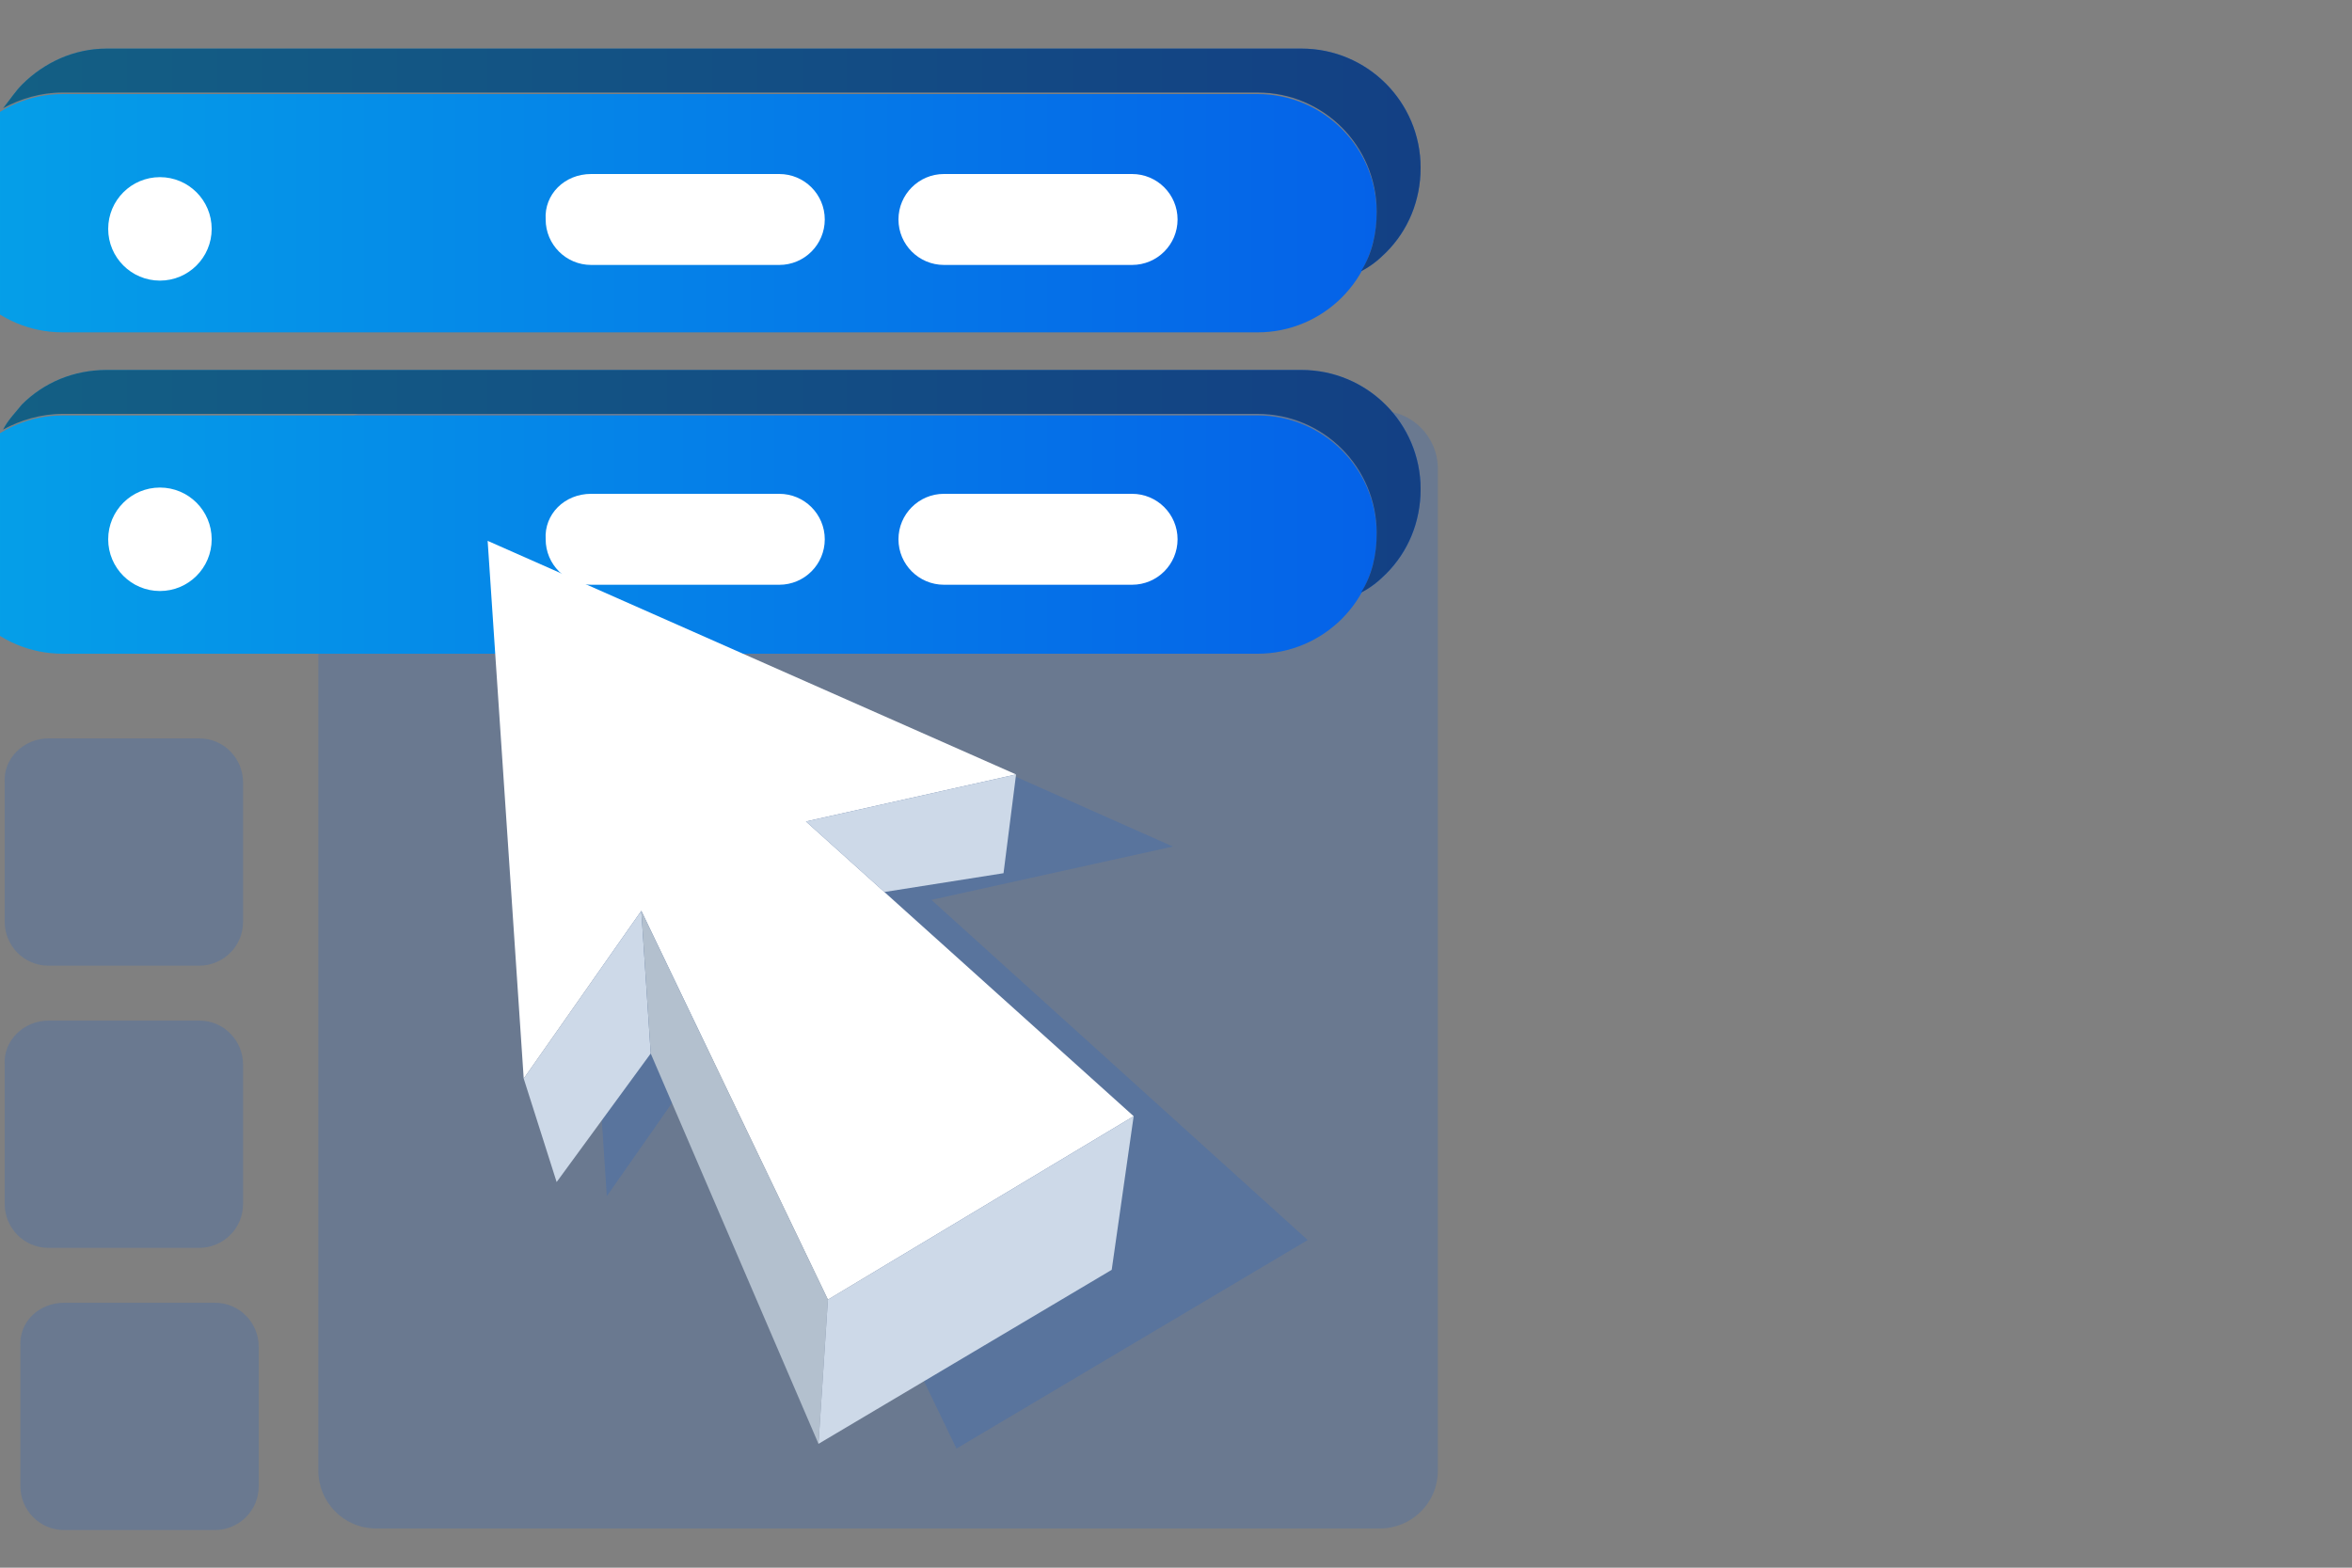
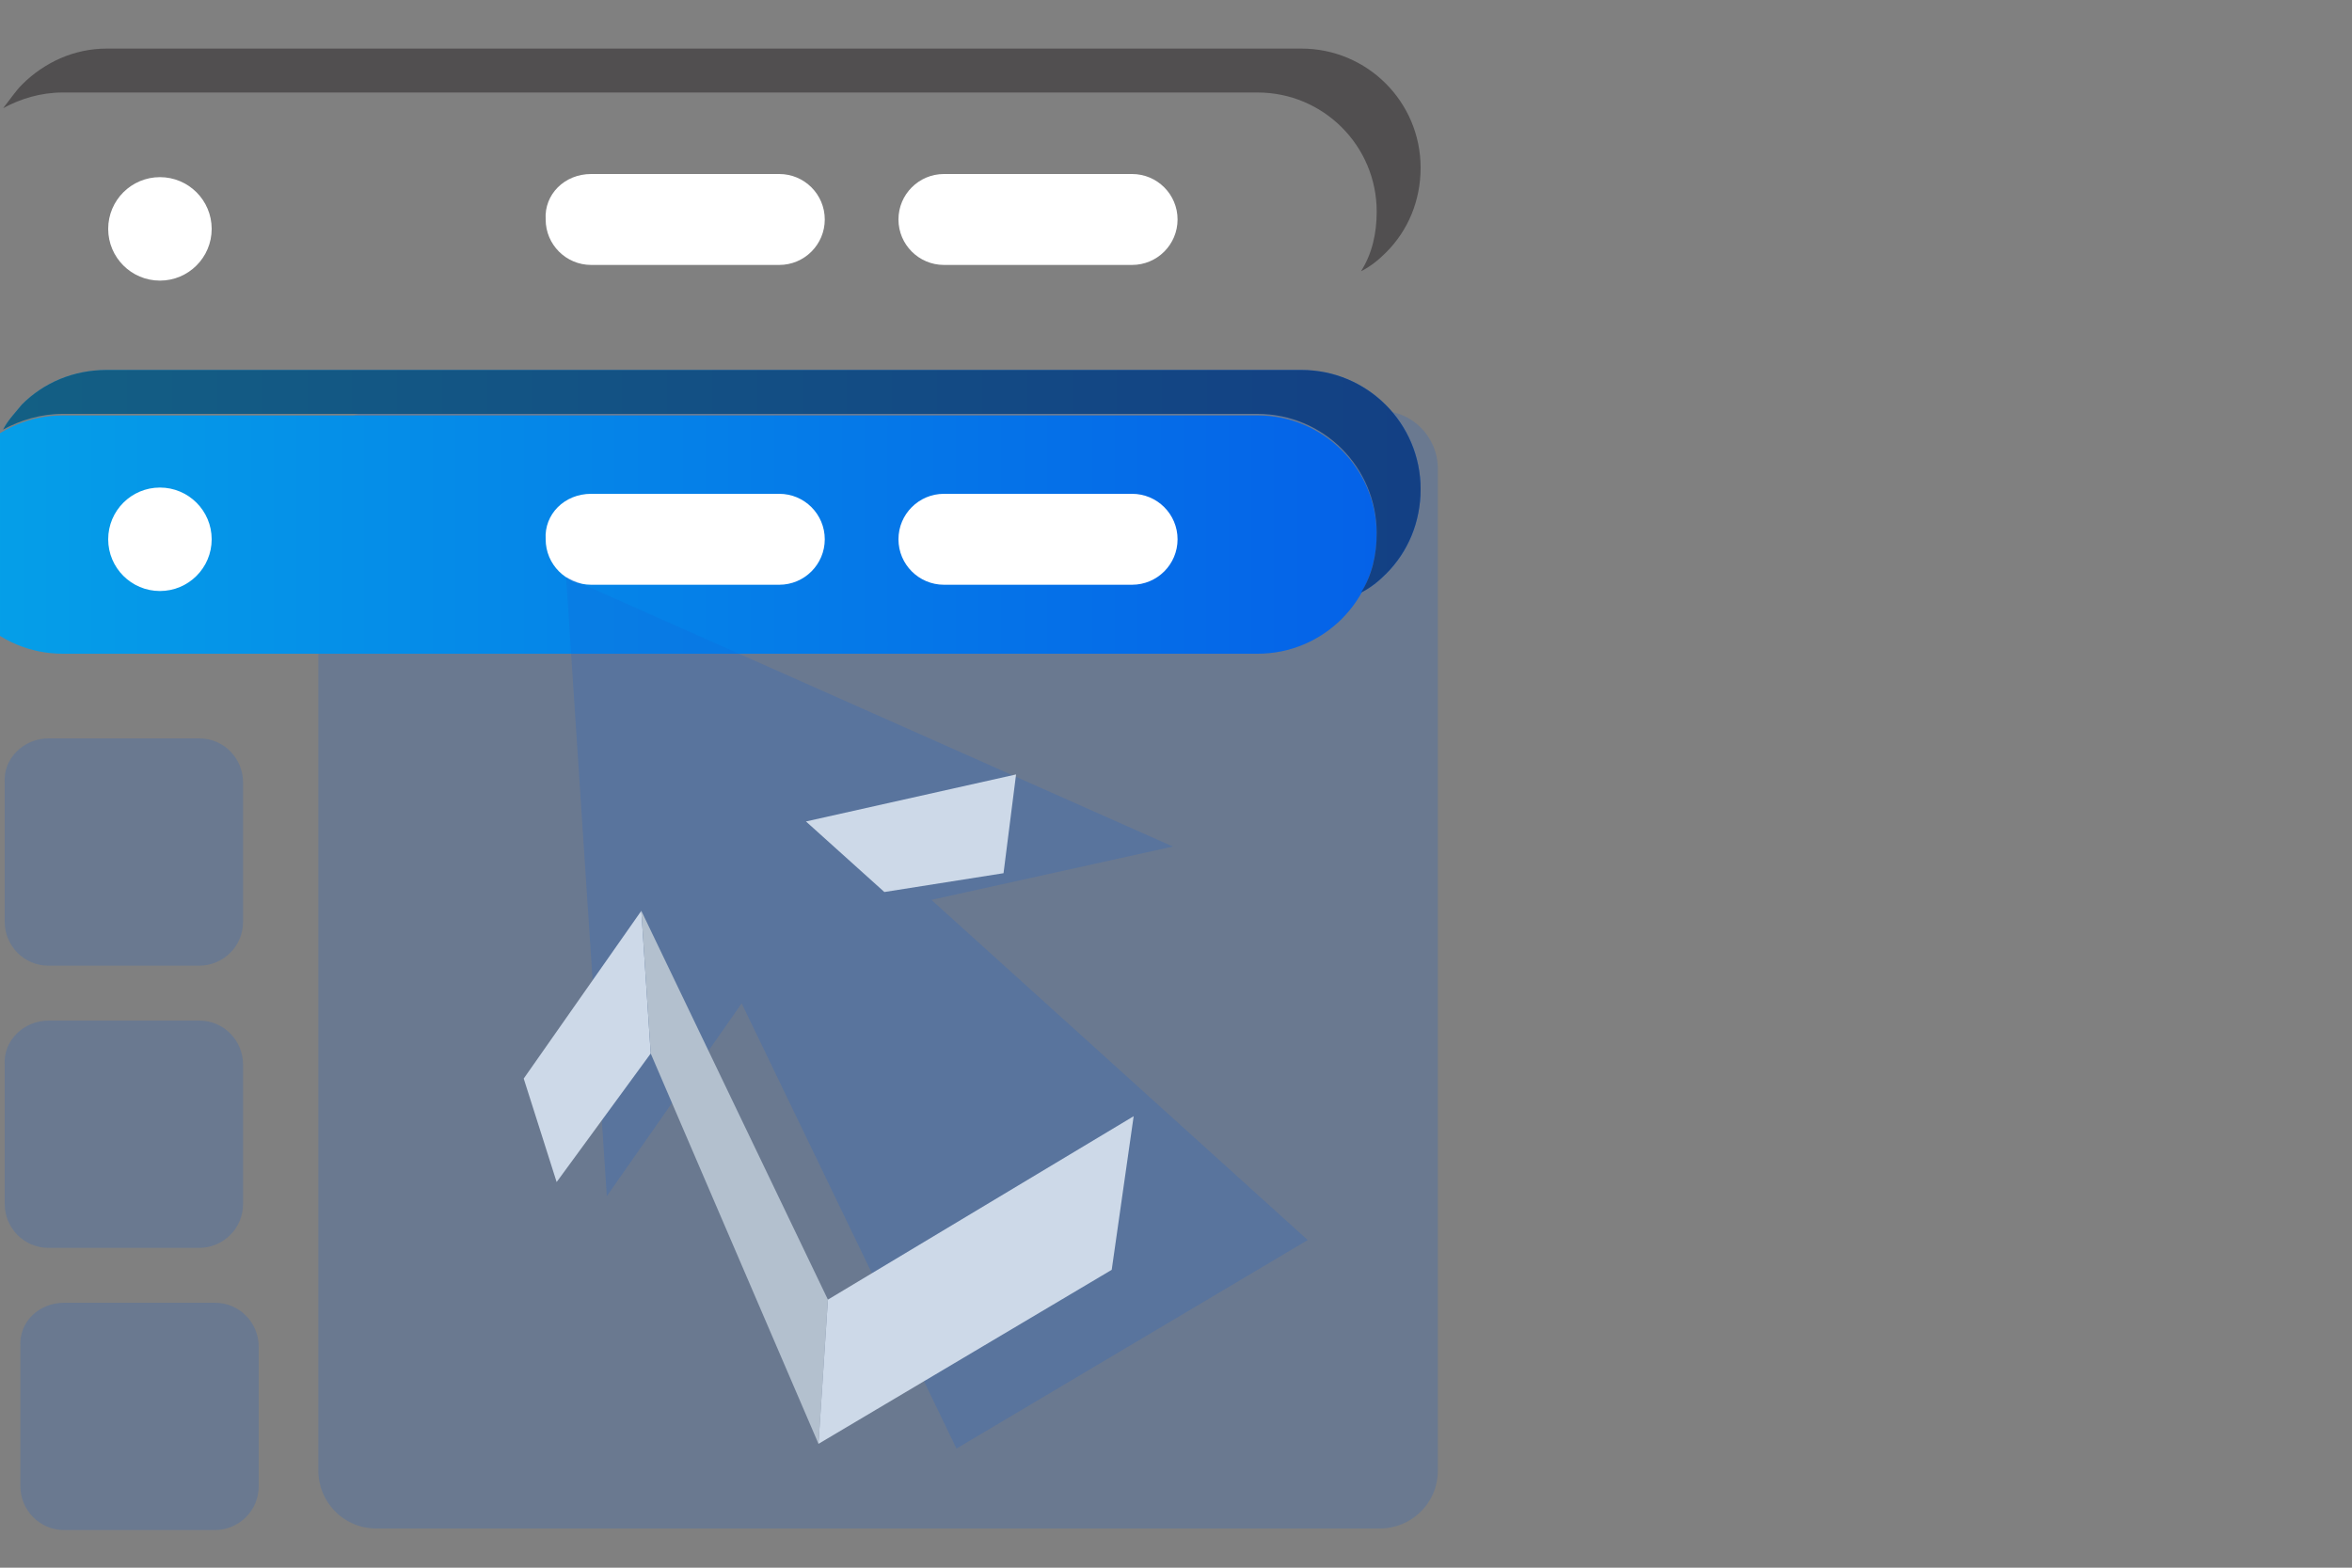
<svg xmlns="http://www.w3.org/2000/svg" version="1.1" id="Layer_1" x="0px" y="0px" viewBox="0 0 150 100" style="enable-background:new 0 0 150 100;" xml:space="preserve">
  <rect x="0" y="0" width="150" height="100" fill="#808080" stroke="none" />
  <style type="text/css">
	.st0{opacity:0.2;fill:#1860D3;enable-background:new    ;}
	.st1{fill:url(#SVGID_1_);}
	.st2{fill:url(#SVGID_00000041292858757947821150000012887330071167968408_);}
	.st3{fill:url(#SVGID_00000123433616493768317520000002544052317218297013_);}
	.st4{fill:url(#SVGID_00000006701695251912520290000001565760397746279565_);}
	.st5{opacity:0.5;fill:#231F20;enable-background:new    ;}
	.st6{fill:#FFFFFF;}
	.st7{fill:#CDD9E8;}
	.st8{fill:#B3C0CE;}
</style>
  <path class="st0" d="M24,26.2H88c2.1,0,3.7,1.7,3.7,3.7v63.9c0,2.1-1.7,3.7-3.7,3.7H24c-2.1,0-3.7-1.7-3.7-3.7V29.9  C20.3,27.9,22,26.2,24,26.2z" />
  <g>
    <linearGradient id="SVGID_1_" gradientUnits="userSpaceOnUse" x1="-3.587" y1="802.449" x2="87.793" y2="802.449" gradientTransform="matrix(1 0 0 1 0 -788.89)">
      <stop offset="0" style="stop-color:#05A1E8" />
      <stop offset="1" style="stop-color:#0562E8" />
    </linearGradient>
-     <path class="st1" d="M4,6h76.2c4.2,0,7.6,3.4,7.6,7.6v0c0,4.2-3.4,7.6-7.6,7.6H4c-4.2,0-7.6-3.4-7.6-7.6v0C-3.6,9.4-0.2,6,4,6z" />
    <linearGradient id="SVGID_00000067219940727227042620000012760160103321040286_" gradientUnits="userSpaceOnUse" x1="-3.587" y1="822.959" x2="87.793" y2="822.959" gradientTransform="matrix(1 0 0 1 0 -788.89)">
      <stop offset="0" style="stop-color:#05A1E8" />
      <stop offset="1" style="stop-color:#0562E8" />
    </linearGradient>
    <path style="fill:url(#SVGID_00000067219940727227042620000012760160103321040286_);" d="M4,26.5h76.2c4.2,0,7.6,3.4,7.6,7.6v0   c0,4.2-3.4,7.6-7.6,7.6H4c-4.2,0-7.6-3.4-7.6-7.6v0C-3.6,29.9-0.2,26.5,4,26.5z" />
    <linearGradient id="SVGID_00000158750661372137963470000003770184201992300438_" gradientUnits="userSpaceOnUse" x1="0.223" y1="799.119" x2="90.613" y2="799.119" gradientTransform="matrix(1 0 0 1 0 -788.89)">
      <stop offset="0" style="stop-color:#05A1E8" />
      <stop offset="1" style="stop-color:#0562E8" />
    </linearGradient>
-     <path style="fill:url(#SVGID_00000158750661372137963470000003770184201992300438_);" d="M90.6,10.7c0,2.1-0.8,4-2.2,5.4   c-0.5,0.5-1,0.9-1.6,1.2c0.7-1.1,1-2.4,1-3.8c0-4.2-3.4-7.6-7.6-7.6H4c-1.4,0-2.7,0.4-3.8,1C0.6,6.4,1,5.8,1.4,5.4   C2.8,4,4.7,3.1,6.8,3.1H83C87.2,3.1,90.6,6.5,90.6,10.7L90.6,10.7L90.6,10.7z" />
    <linearGradient id="SVGID_00000016052454279087229590000012208537785299798663_" gradientUnits="userSpaceOnUse" x1="0.223" y1="819.629" x2="90.613" y2="819.629" gradientTransform="matrix(1 0 0 1 0 -788.89)">
      <stop offset="0" style="stop-color:#05A1E8" />
      <stop offset="1" style="stop-color:#0562E8" />
    </linearGradient>
    <path style="fill:url(#SVGID_00000016052454279087229590000012208537785299798663_);" d="M90.6,31.2c0,2.1-0.8,4-2.2,5.4   c-0.5,0.5-1,0.9-1.6,1.2c0.7-1.1,1-2.4,1-3.8c0-4.2-3.4-7.6-7.6-7.6H4c-1.4,0-2.7,0.4-3.8,1c0.3-0.6,0.8-1.1,1.2-1.6   c1.4-1.4,3.3-2.2,5.4-2.2H83C87.2,23.6,90.6,27,90.6,31.2L90.6,31.2L90.6,31.2z" />
    <path class="st5" d="M90.6,10.7c0,2.1-0.8,4-2.2,5.4c-0.5,0.5-1,0.9-1.6,1.2c0.7-1.1,1-2.4,1-3.8c0-4.2-3.4-7.6-7.6-7.6H4   c-1.4,0-2.7,0.4-3.8,1C0.6,6.4,1,5.8,1.4,5.4C2.8,4,4.7,3.1,6.8,3.1H83C87.2,3.1,90.6,6.5,90.6,10.7L90.6,10.7L90.6,10.7z" />
    <path class="st5" d="M90.6,31.2c0,2.1-0.8,4-2.2,5.4c-0.5,0.5-1,0.9-1.6,1.2c0.7-1.1,1-2.4,1-3.8c0-4.2-3.4-7.6-7.6-7.6H4   c-1.4,0-2.7,0.4-3.8,1c0.3-0.6,0.8-1.1,1.2-1.6c1.4-1.4,3.3-2.2,5.4-2.2H83C87.2,23.6,90.6,27,90.6,31.2L90.6,31.2L90.6,31.2z" />
    <path class="st6" d="M37.7,11.1h12c1.6,0,2.9,1.3,2.9,2.9l0,0c0,1.6-1.3,2.9-2.9,2.9h-12c-1.6,0-2.9-1.3-2.9-2.9l0,0   C34.7,12.4,36,11.1,37.7,11.1z" />
    <path class="st6" d="M60.2,11.1h12c1.6,0,2.9,1.3,2.9,2.9l0,0c0,1.6-1.3,2.9-2.9,2.9h-12c-1.6,0-2.9-1.3-2.9-2.9l0,0   C57.3,12.4,58.6,11.1,60.2,11.1z" />
    <path class="st6" d="M37.7,31.5h12c1.6,0,2.9,1.3,2.9,2.9l0,0c0,1.6-1.3,2.9-2.9,2.9h-12c-1.6,0-2.9-1.3-2.9-2.9l0,0   C34.7,32.8,36,31.5,37.7,31.5z" />
    <path class="st6" d="M60.2,31.5h12c1.6,0,2.9,1.3,2.9,2.9l0,0c0,1.6-1.3,2.9-2.9,2.9h-12c-1.6,0-2.9-1.3-2.9-2.9l0,0   C57.3,32.8,58.6,31.5,60.2,31.5z" />
    <circle class="st6" cx="10.2" cy="14.6" r="3.3" />
    <circle class="st6" cx="10.2" cy="34.4" r="3.3" />
  </g>
  <g>
    <polygon class="st0" points="36.1,36.8 38.7,76.3 47.3,64 61,92.4 83.4,79.1 59.4,57.4 74.8,54  " />
-     <polygon class="st6" points="31.1,34.5 33.4,68.8 40.9,58.1 52.8,82.9 72.3,71.2 51.4,52.4 64.8,49.4  " />
    <polygon class="st7" points="64.8,49.4 64,55.7 56.4,56.9 51.4,52.4  " />
    <polygon class="st7" points="33.4,68.8 35.5,75.4 41.5,67.2 40.9,58.1  " />
    <polygon class="st8" points="40.9,58.1 41.5,67.2 52.2,92.1 52.8,82.9  " />
    <polygon class="st7" points="72.3,71.2 52.8,82.9 52.2,92.1 70.9,81  " />
  </g>
  <path class="st0" d="M3.1,47.1h9.6c1.6,0,2.8,1.3,2.8,2.8v8.9c0,1.6-1.3,2.8-2.8,2.8H3.1c-1.6,0-2.8-1.3-2.8-2.8v-8.9  C0.2,48.4,1.5,47.1,3.1,47.1z" />
  <path class="st0" d="M3.1,65.1h9.6c1.6,0,2.8,1.3,2.8,2.8v8.9c0,1.6-1.3,2.8-2.8,2.8H3.1c-1.6,0-2.8-1.3-2.8-2.8v-8.9  C0.2,66.4,1.5,65.1,3.1,65.1z" />
  <path class="st0" d="M4.1,83.1h9.6c1.6,0,2.8,1.3,2.8,2.8v8.9c0,1.6-1.3,2.8-2.8,2.8H4.1c-1.6,0-2.8-1.3-2.8-2.8v-8.9  C1.2,84.3,2.5,83.1,4.1,83.1z" />
</svg>